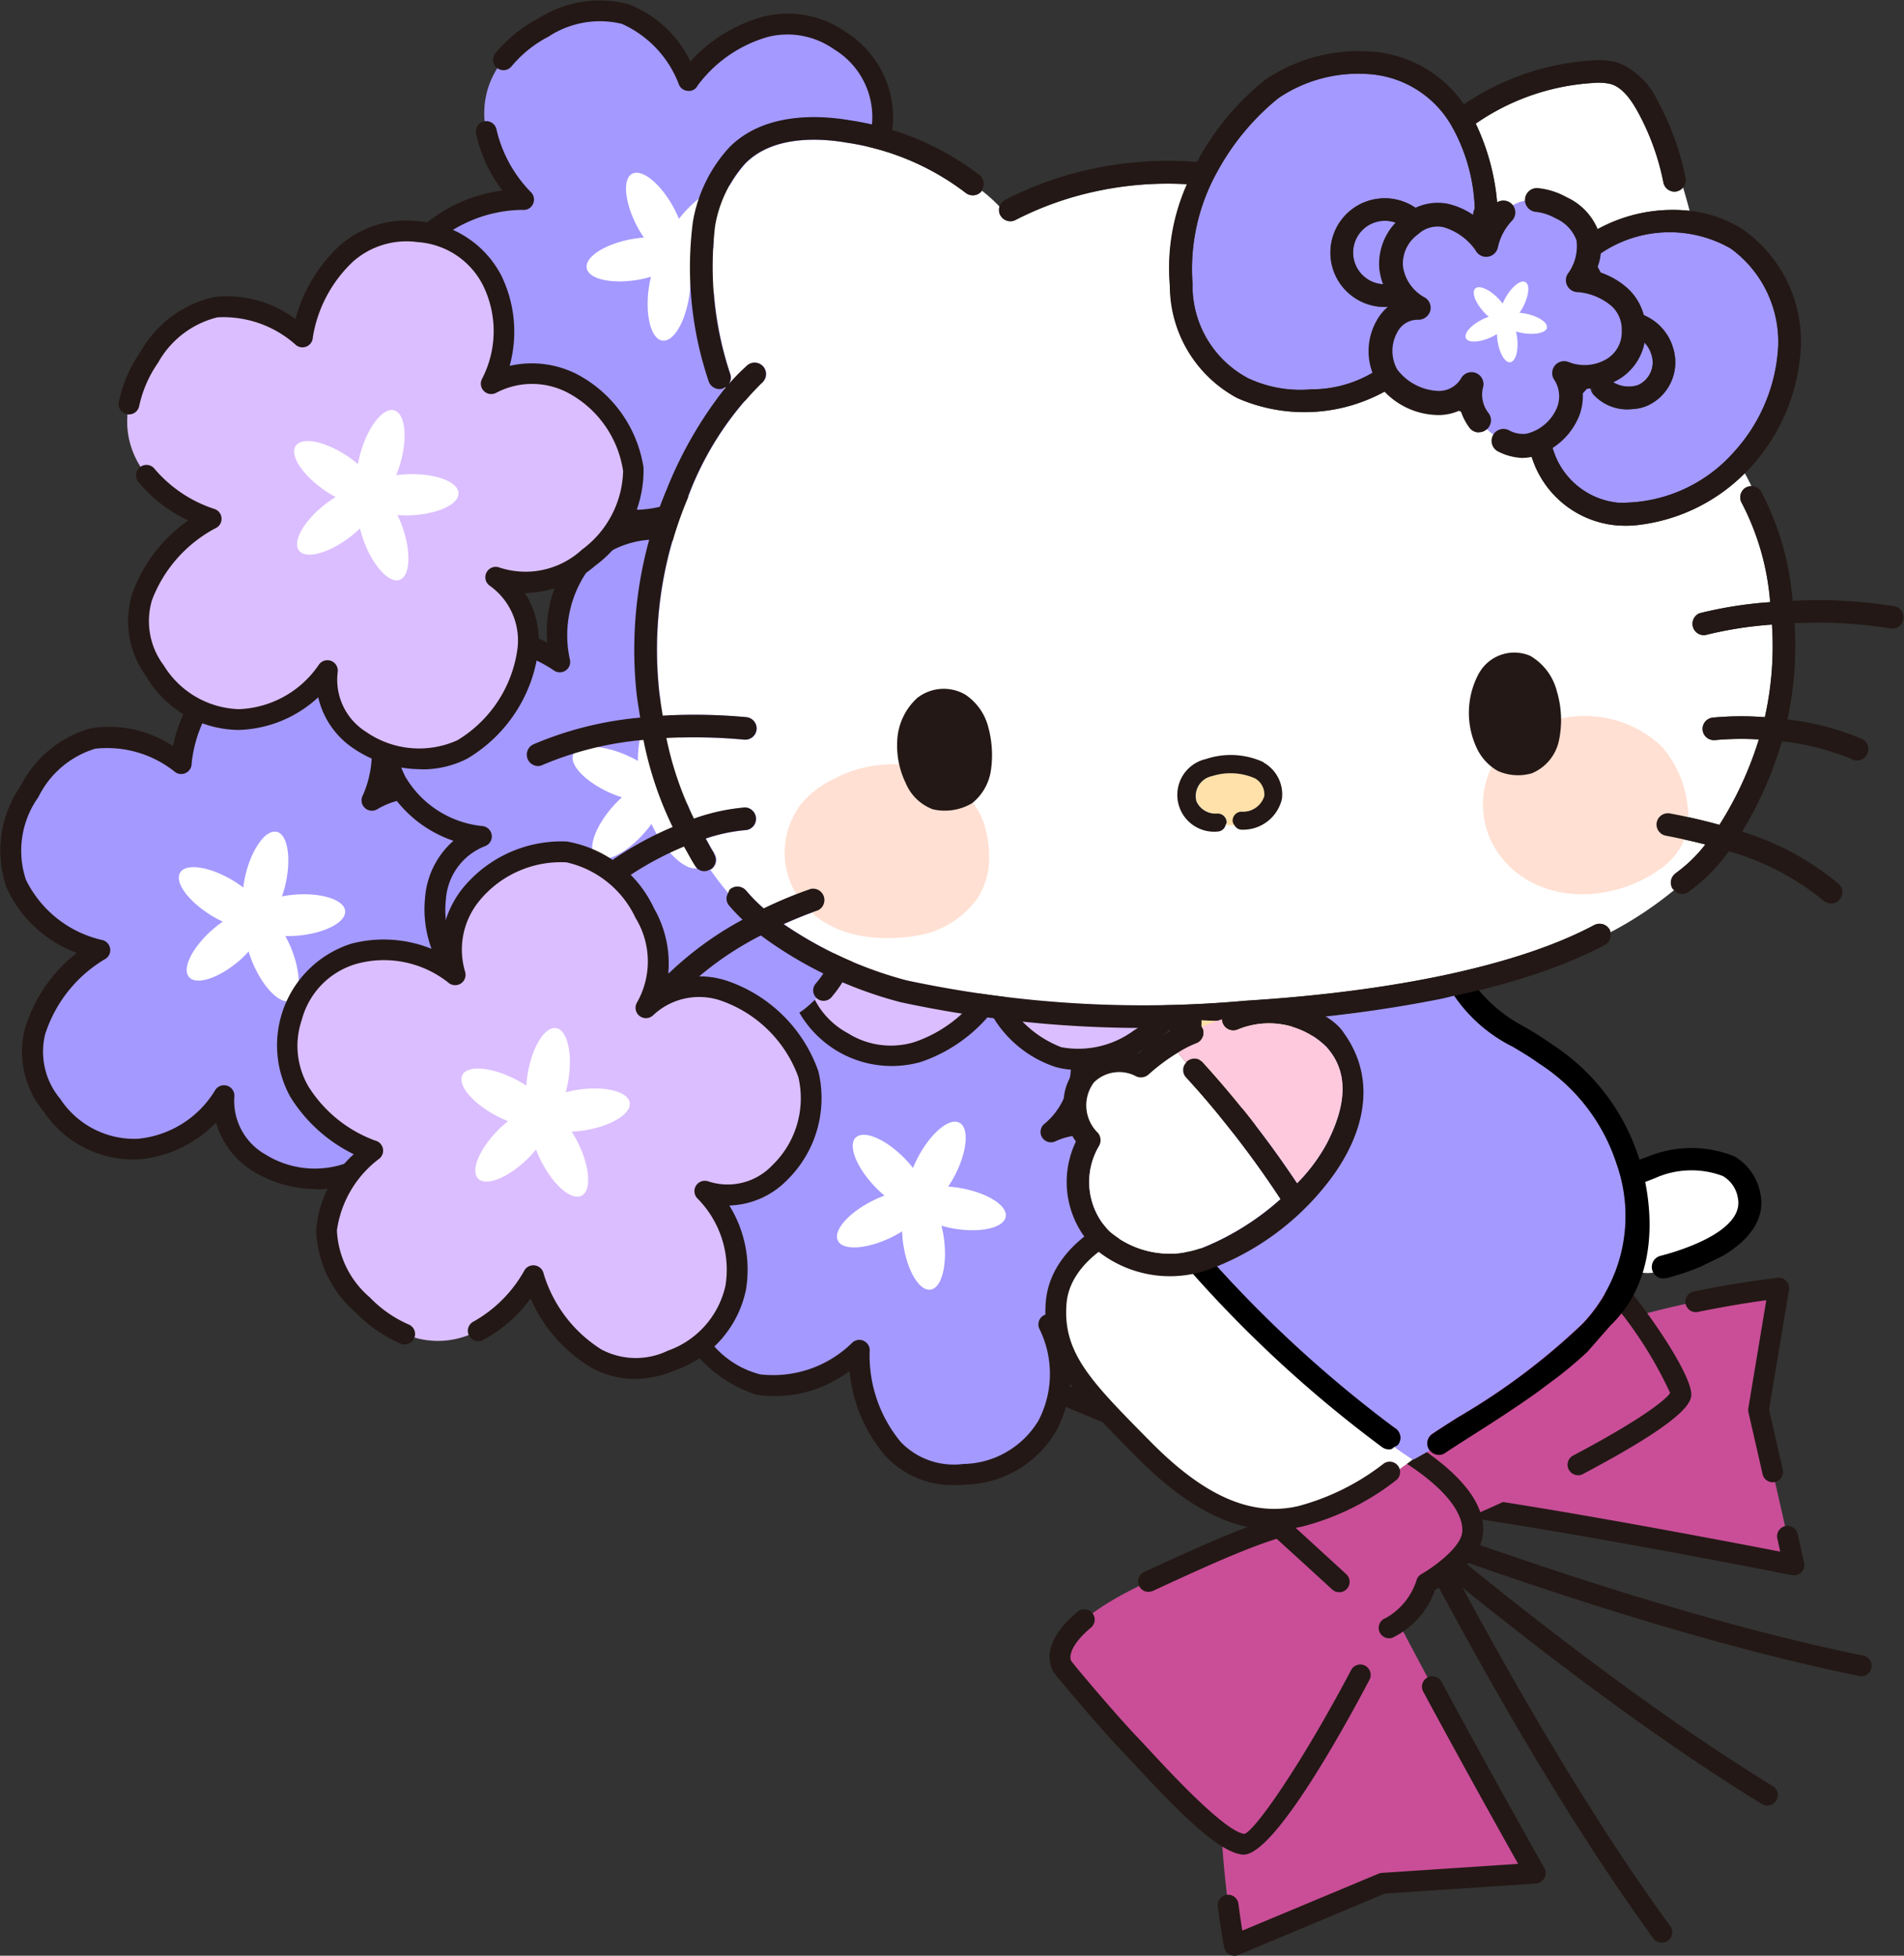
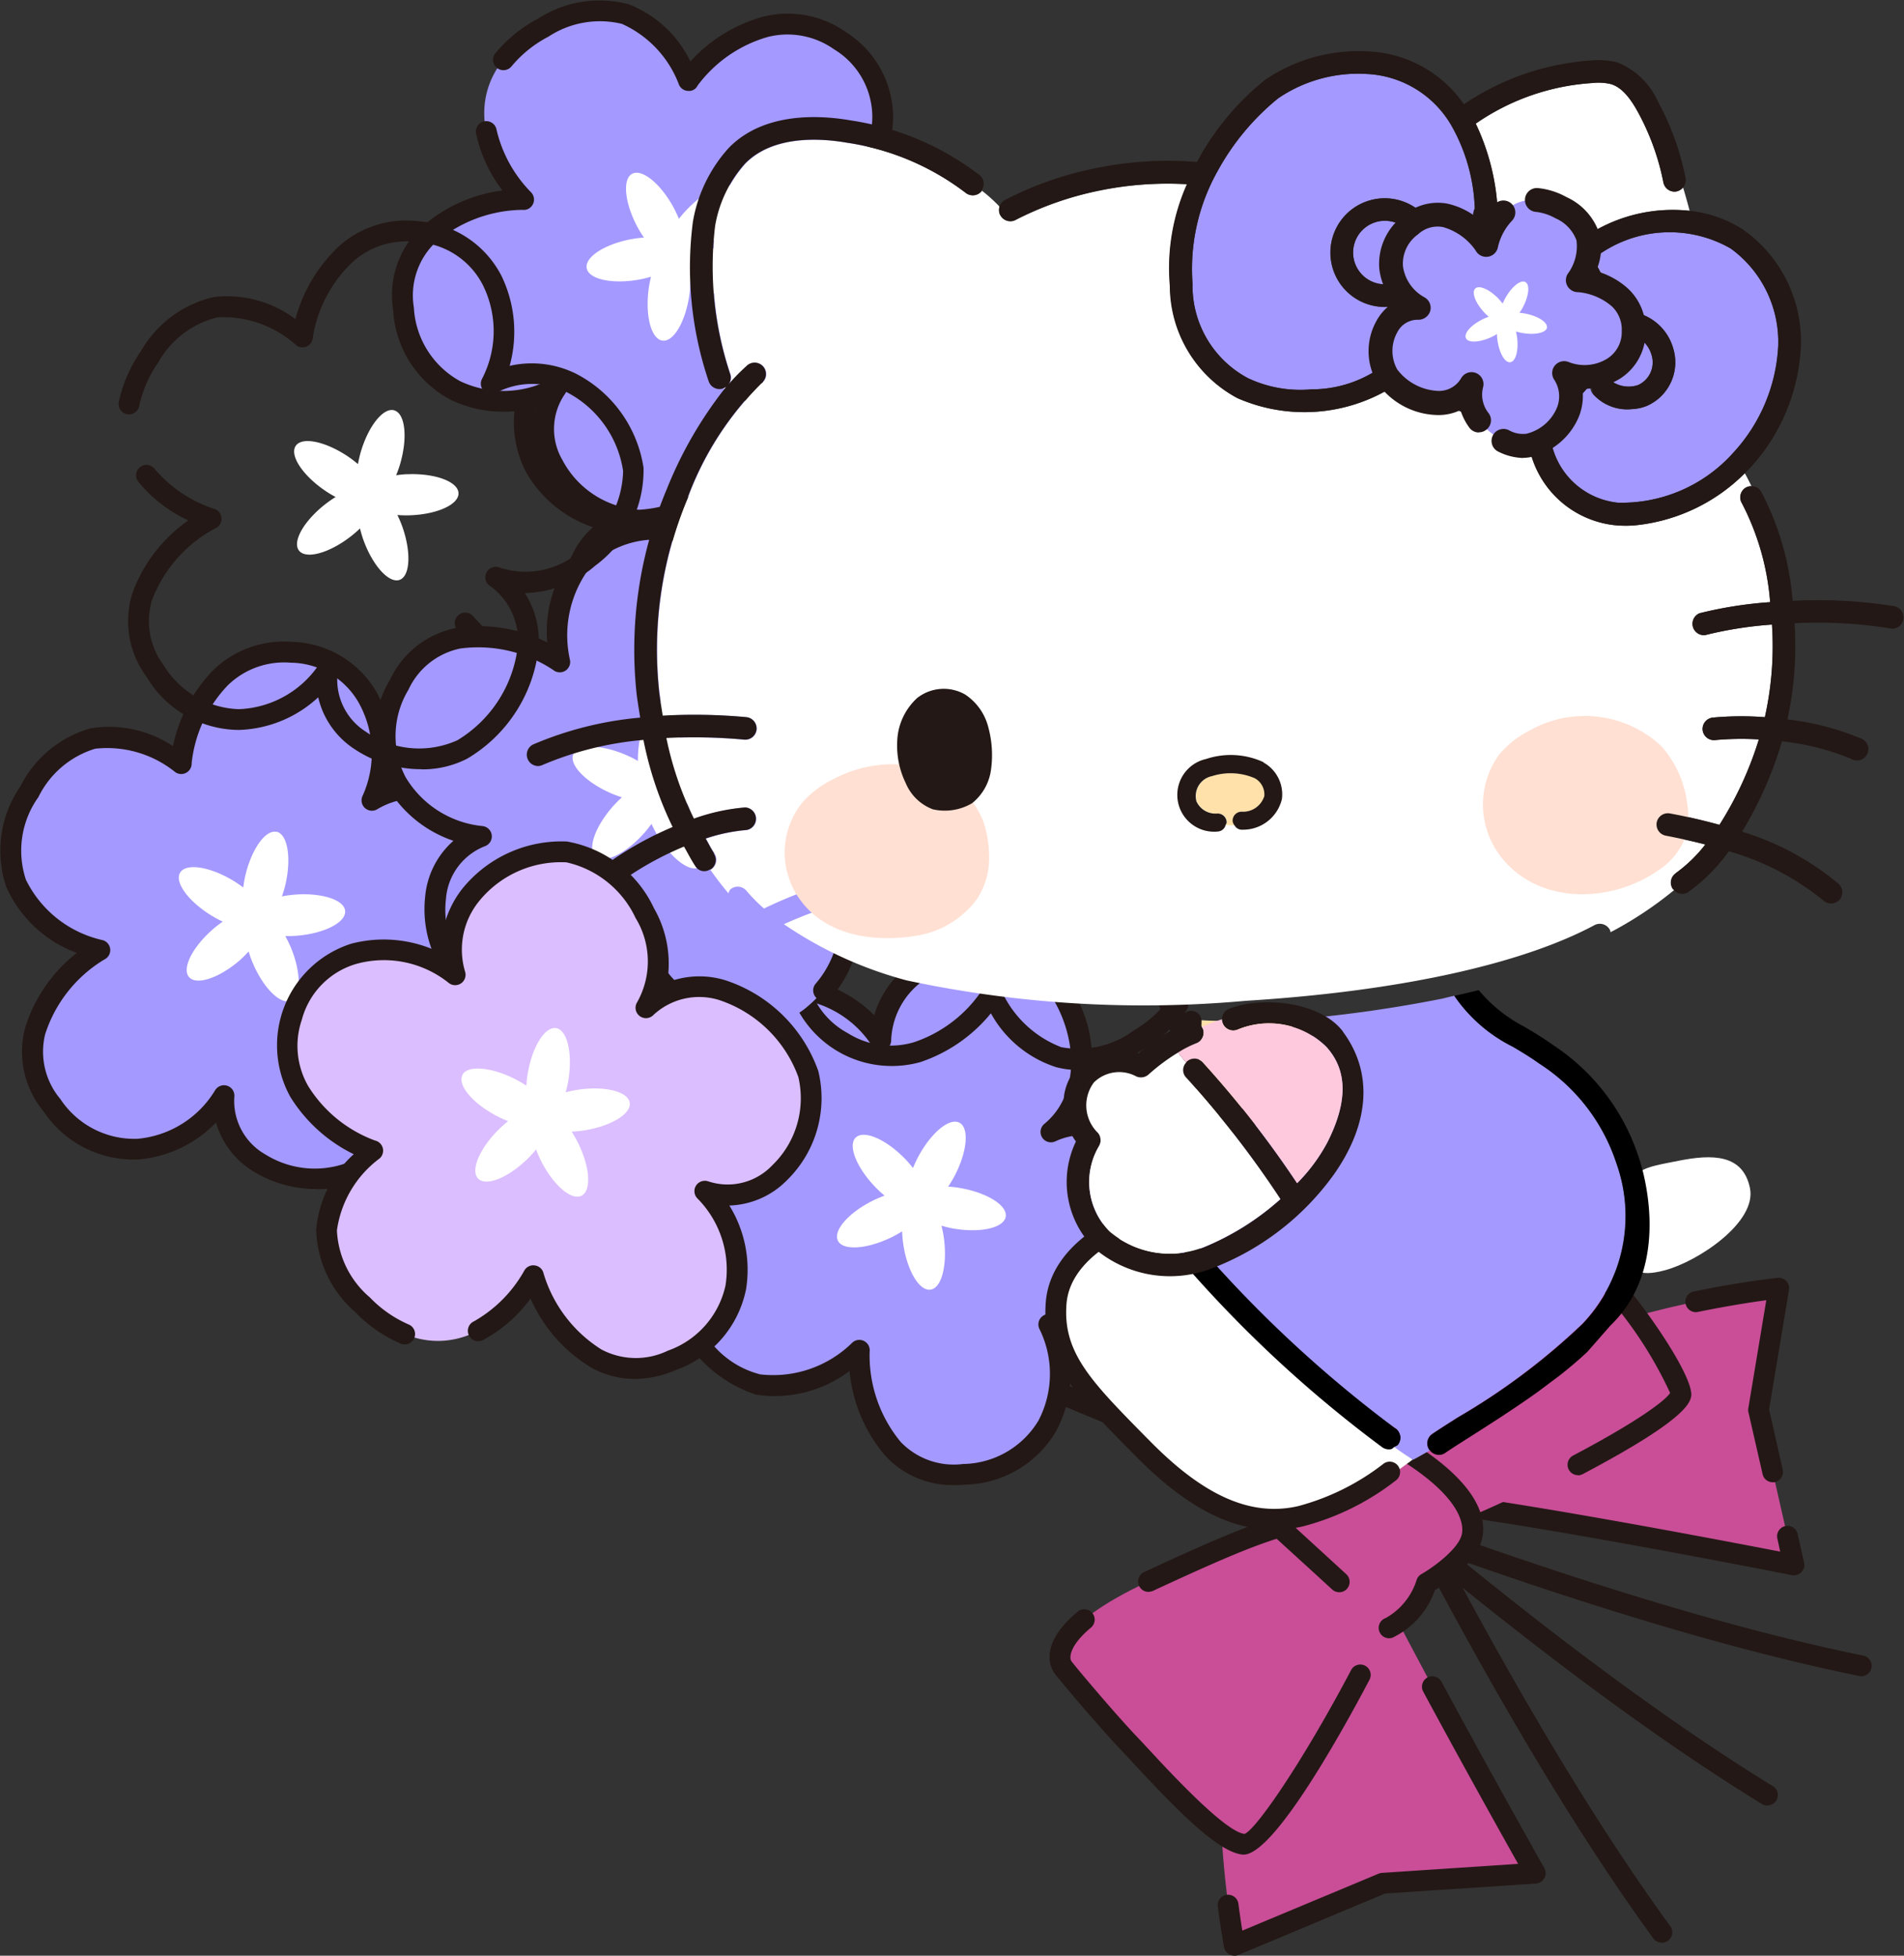
<svg xmlns="http://www.w3.org/2000/svg" width="66.887" height="68.695" viewBox="0 0 66.887 68.695">
  <rect x="0" y="0" width="66.887" height="68.695" fill="#333333" stroke="none" />
  <defs>
    <clipPath id="clip-path">
      <rect id="長方形_3759" data-name="長方形 3759" width="66.887" height="68.695" fill="none" />
    </clipPath>
  </defs>
  <g id="グループ_7143" data-name="グループ 7143" transform="translate(0 -3)">
    <g id="グループ_7142" data-name="グループ 7142" transform="translate(0 3)" clip-path="url(#clip-path)">
      <path id="パス_56556" data-name="パス 56556" d="M67.7,69.094a.345.345,0,0,1-.074-.008C47.234,64.935,10.818,46.223,10.452,46.035a.365.365,0,0,1,.335-.649c.364.189,36.691,18.854,56.984,22.985a.366.366,0,0,1-.073.724" transform="translate(-2.31 -10.215)" fill="#231815" />
      <path id="パス_56557" data-name="パス 56557" d="M66.735,69.681a.358.358,0,0,1-.191-.054C48.808,58.745,21,28.7,20.719,28.393a.365.365,0,0,1,.538-.5c.278.3,28.019,30.276,45.67,41.106a.365.365,0,0,1-.191.676" transform="translate(-4.646 -6.258)" fill="#231815" />
      <path id="パス_56558" data-name="パス 56558" d="M67.506,71.736a.363.363,0,0,1-.3-.15C54.949,54.773,40.667,16.4,40.524,16.017a.365.365,0,0,1,.685-.254c.143.385,14.389,38.662,26.591,55.393a.364.364,0,0,1-.08.51.359.359,0,0,1-.215.071" transform="translate(-9.124 -3.498)" fill="#231815" />
      <path id="パス_56559" data-name="パス 56559" d="M33.107,51.2c-1.106.477-3.685,1.743-2.051,5.021,1.431,2.87,4.042,2.632,6.012.927-.1.76.379,4.632,3.676,4.359a3.544,3.544,0,0,0,2.98-5.266c2.027,1.533,4.7-.682,4.749-2.748s-1.982-5.171-4.672-4.013c2.155-1.776.672-5.5-.9-6.072-2.48-.9-5.009.534-5.085,2.851-1-1.685-4.108-2.9-5.9-.43-1.812,2.492.64,5.033,1.2,5.371" transform="translate(-6.877 -9.717)" fill="#a499ff" />
      <path id="パス_56560" data-name="パス 56560" d="M40.306,61.776a3.211,3.211,0,0,1-2.423-1.016,5.329,5.329,0,0,1-1.267-2.993,4.363,4.363,0,0,1-3.282.833,4.673,4.673,0,0,1-3.094-5.5A4.019,4.019,0,0,1,32.332,51a5.42,5.42,0,0,1-1.475-2.621,3.748,3.748,0,0,1,3.736-4.421,4.506,4.506,0,0,1,2.888,1.313,3.438,3.438,0,0,1,1.1-1.66,4.254,4.254,0,0,1,3.338-.9.365.365,0,1,1-.1.723,3.543,3.543,0,0,0-2.767.738,2.7,2.7,0,0,0-.975,1.993.365.365,0,0,1-.273.341.36.36,0,0,1-.405-.167,3.645,3.645,0,0,0-2.834-1.649A2.78,2.78,0,0,0,32.1,45.935a2.834,2.834,0,0,0-.528,2.3,4.669,4.669,0,0,0,1.617,2.543.364.364,0,0,1-.045.647,3.807,3.807,0,0,0-2.22,1.926,3.284,3.284,0,0,0,.352,2.6,3.236,3.236,0,0,0,2.2,1.936,3.961,3.961,0,0,0,3.245-1.123.365.365,0,0,1,.6.325,4.772,4.772,0,0,0,1.089,3.169,2.581,2.581,0,0,0,2.195.777,3.14,3.14,0,0,0,2.648-1.527,3.551,3.551,0,0,0,.037-3.208.365.365,0,0,1,.545-.458,2.162,2.162,0,0,0,2.313.181A3.269,3.269,0,0,0,48,53.375a4.447,4.447,0,0,0-1.782-3.449,2.359,2.359,0,0,0-2.382-.22.365.365,0,0,1-.377-.617c1.3-1.075,1.116-3.087.277-4.435a.365.365,0,0,1,.62-.386,4.506,4.506,0,0,1,.326,4.489,3.065,3.065,0,0,1,1.945.564,5.166,5.166,0,0,1,2.1,4.072,4.034,4.034,0,0,1-2.264,3.286,2.958,2.958,0,0,1-2.2.2,4.283,4.283,0,0,1-.38,2.983,3.8,3.8,0,0,1-3.225,1.9c-.122.011-.243.015-.362.015" transform="translate(-6.771 -9.611)" fill="#231815" />
      <path id="パス_56561" data-name="パス 56561" d="M38.612,51.411c-.286.278.026,1.064.7,1.756a4.067,4.067,0,0,0,.311.287,4.133,4.133,0,0,0-.39.165c-.865.425-1.425,1.06-1.249,1.418s1.02.3,1.886-.121a3.988,3.988,0,0,0,.37-.208,4.091,4.091,0,0,0,.036.422c.136.954.567,1.683.962,1.626s.6-.876.467-1.831a3.913,3.913,0,0,0-.083-.416,4.013,4.013,0,0,0,.412.1c.951.165,1.776-.019,1.845-.413s-.647-.844-1.6-1.01a3.93,3.93,0,0,0-.421-.049,3.993,3.993,0,0,0,.219-.363c.45-.852.53-1.694.177-1.881s-1,.354-1.454,1.206a4.121,4.121,0,0,0-.177.385,4.129,4.129,0,0,0-.277-.32c-.672-.692-1.448-1.028-1.735-.75" transform="translate(-8.549 -11.456)" fill="#fff" />
-       <path id="パス_56562" data-name="パス 56562" d="M42.408,40.563c.577,1.057,2.075,3.508,5.188,1.579,2.726-1.69,2.248-4.266.37-6.072.766.033,4.577-.8,4-4.063a3.543,3.543,0,0,0-5.518-2.481c1.339-2.161-1.112-4.614-3.174-4.476s-4.968,2.45-3.565,5.023c-1.969-1.983-5.541-.161-5.964,1.46-.665,2.552.994,4.939,3.308,4.8-1.586,1.154-2.506,4.357.116,5.916,2.649,1.574,4.953-1.1,5.238-1.686" transform="translate(-7.569 -5.642)" fill="#dbbeff" />
      <path id="パス_56563" data-name="パス 56563" d="M45.325,43.119a2.983,2.983,0,0,1-.767-.1,4.024,4.024,0,0,1-2.285-1.89A5.424,5.424,0,0,1,39.8,42.842a3.747,3.747,0,0,1-4.745-3.314,4.508,4.508,0,0,1,1.042-3A3.5,3.5,0,0,1,34.071,35.3a4.47,4.47,0,0,1-.784-3.967,4.167,4.167,0,0,1,2.97-2.437,3.914,3.914,0,0,1,2.645.145,3.1,3.1,0,0,1,.381-1.993,5.166,5.166,0,0,1,3.861-2.47,4.062,4.062,0,0,1,3.48,1.952,2.954,2.954,0,0,1,.4,2.168,4.287,4.287,0,0,1,3.006.1,3.8,3.8,0,0,1,2.189,3.036A3.282,3.282,0,0,1,51.48,34.7a5.327,5.327,0,0,1-2.863,1.537,5.008,5.008,0,0,1,1.036,1.946.365.365,0,1,1-.708.18,4.633,4.633,0,0,0-1.339-2.14.365.365,0,0,1-.082-.407.344.344,0,0,1,.352-.221,4.907,4.907,0,0,0,3.055-1.377,2.581,2.581,0,0,0,.57-2.257,3.139,3.139,0,0,0-1.765-2.5,3.547,3.547,0,0,0-3.2.258.365.365,0,0,1-.505-.5A2.16,2.16,0,0,0,46,26.907a3.266,3.266,0,0,0-2.806-1.6,4.444,4.444,0,0,0-3.27,2.091,2.36,2.36,0,0,0,0,2.392.365.365,0,0,1-.579.432,2.925,2.925,0,0,0-2.9-.621,3.534,3.534,0,0,0-2.454,1.916,3.741,3.741,0,0,0,.642,3.32,2.679,2.679,0,0,0,2.291,1.024.375.375,0,0,1,.365.241.364.364,0,0,1-.129.418,3.647,3.647,0,0,0-1.381,2.973,2.782,2.782,0,0,0,1.468,2.334,2.831,2.831,0,0,0,2.339.313A4.667,4.667,0,0,0,41.974,40.3a.365.365,0,0,1,.648-.014,3.811,3.811,0,0,0,2.122,2.033,3.281,3.281,0,0,0,2.554-.59,4.208,4.208,0,0,0,1.236-1.109.365.365,0,0,1,.6.423,4.917,4.917,0,0,1-1.447,1.307,4.52,4.52,0,0,1-2.357.773" transform="translate(-7.463 -5.536)" fill="#231815" />
      <path id="パス_56564" data-name="パス 56564" d="M42.3,38.73c.3.259,1.057-.125,1.684-.857a4.137,4.137,0,0,0,.257-.337,4.08,4.08,0,0,0,.2.373c.5.823,1.187,1.321,1.527,1.113s.208-1.044-.294-1.866a3.884,3.884,0,0,0-.241-.349c.136-.019.274-.041.418-.075.937-.224,1.623-.721,1.53-1.109s-.928-.521-1.866-.3a3.973,3.973,0,0,0-.407.122,4.1,4.1,0,0,0,.057-.42c.077-.961-.183-1.766-.581-1.8s-.782.722-.859,1.683a4.114,4.114,0,0,0-.009.423,4.16,4.16,0,0,0-.382-.184c-.89-.37-1.736-.371-1.89,0s.445.966,1.336,1.336a4.126,4.126,0,0,0,.4.141c-.1.094-.2.194-.294.305-.627.733-.889,1.537-.586,1.8" transform="translate(-9.33 -7.486)" fill="#fff" />
      <path id="パス_56565" data-name="パス 56565" d="M6.468,33.48c-1-.672-3.458-2.157-5.332.99-1.641,2.756-.028,4.823,2.471,5.559-.7.324-3.692,2.823-1.679,5.449a3.543,3.543,0,0,0,6.041-.34c-.193,2.534,3.113,3.582,4.879,2.509s3.279-4.464.849-6.1c2.66.852,4.992-2.41,4.62-4.043-.586-2.571-3.158-3.925-5.148-2.736.875-1.756.216-5.023-2.83-5.2-3.076-.177-3.888,3.26-3.871,3.91" transform="translate(-0.106 -6.66)" fill="#a499ff" />
      <path id="パス_56566" data-name="パス 56566" d="M11.115,48.32a4.2,4.2,0,0,1-2.171-.595,2.962,2.962,0,0,1-1.356-1.74A4.282,4.282,0,0,1,4.875,47.28a3.8,3.8,0,0,1-3.344-1.686,3.283,3.283,0,0,1-.662-2.886A5.322,5.322,0,0,1,2.7,40.026a4.363,4.363,0,0,1-2.476-2.31,3.971,3.971,0,0,1,.491-3.538,3.972,3.972,0,0,1,2.461-2.039,4.041,4.041,0,0,1,2.9.624A5.418,5.418,0,0,1,7.485,30.1a3.557,3.557,0,0,1,2.77-1,3.541,3.541,0,0,1,2.969,1.758A4.5,4.5,0,0,1,13.68,34a3.449,3.449,0,0,1,1.99.023,4.261,4.261,0,0,1,2.564,2.319.365.365,0,1,1-.662.308,3.533,3.533,0,0,0-2.117-1.928,2.706,2.706,0,0,0-2.2.256.364.364,0,0,1-.514-.476,3.644,3.644,0,0,0-.145-3.275,2.782,2.782,0,0,0-2.379-1.395,2.835,2.835,0,0,0-2.22.8,4.677,4.677,0,0,0-1.265,2.736.363.363,0,0,1-.189.329.368.368,0,0,1-.38-.016,3.81,3.81,0,0,0-2.821-.827,3.287,3.287,0,0,0-1.994,1.7,3.236,3.236,0,0,0-.438,2.9,3.958,3.958,0,0,0,2.7,2.124.365.365,0,0,1,.051.682,4.764,4.764,0,0,0-2.076,2.627,2.579,2.579,0,0,0,.533,2.268,3.113,3.113,0,0,0,2.717,1.4,3.554,3.554,0,0,0,2.719-1.7.365.365,0,0,1,.679.212,2.159,2.159,0,0,0,1.1,2.044,3.276,3.276,0,0,0,3.228.126,4.449,4.449,0,0,0,1.938-3.364,2.359,2.359,0,0,0-1.1-2.122.365.365,0,0,1,.315-.651c1.608.515,3.2-.731,3.879-2.165a.366.366,0,0,1,.661.313,4.514,4.514,0,0,1-3.6,2.7,3.094,3.094,0,0,1,.576,1.939,5.16,5.16,0,0,1-2.288,3.97,3.521,3.521,0,0,1-1.818.468" transform="translate(0 -6.554)" fill="#231815" />
      <path id="パス_56567" data-name="パス 56567" d="M11.544,37.715c-.388-.09-.879.6-1.1,1.536a4.069,4.069,0,0,0-.072.418,4.192,4.192,0,0,0-.35-.239c-.826-.5-1.661-.626-1.868-.284s.3,1.023,1.122,1.521a3.811,3.811,0,0,0,.375.2,3.985,3.985,0,0,0-.336.259c-.729.631-1.109,1.388-.848,1.689s1.064.035,1.793-.6a3.95,3.95,0,0,0,.3-.3c.04.131.086.264.143.4.375.889.978,1.484,1.345,1.328s.36-1-.013-1.89c-.058-.135-.122-.26-.187-.38a3.932,3.932,0,0,0,.424-.012c.961-.082,1.712-.471,1.679-.868s-.841-.653-1.8-.572a4.132,4.132,0,0,0-.421.06c.046-.129.086-.264.121-.407.218-.939.081-1.774-.308-1.865" transform="translate(-1.826 -8.494)" fill="#fff" />
      <path id="パス_56568" data-name="パス 56568" d="M37.063,14.228c.181-1.191.471-4.049-3.175-4.4-3.193-.305-4.372,2.037-3.968,4.61-.59-.49-4.132-2.131-5.644.813a3.543,3.543,0,0,0,2.891,5.315c-2.374.909-1.907,4.346-.182,5.484s5.437,1.055,5.878-1.841c.367,2.769,4.314,3.482,5.631,2.447,2.074-1.629,2.2-4.533.272-5.824,1.961.04,4.632-1.952,3.488-4.78-1.157-2.856-4.61-2.12-5.191-1.828" transform="translate(-5.357 -2.209)" fill="#dbbeff" />
      <path id="パス_56569" data-name="パス 56569" d="M36.734,27.37h0a4.509,4.509,0,0,1-3.981-2.1,3.105,3.105,0,0,1-1.507,1.351,5.168,5.168,0,0,1-4.568-.37,4.033,4.033,0,0,1-1.591-3.66,2.961,2.961,0,0,1,.994-1.969,4.279,4.279,0,0,1-2.331-1.9,3.8,3.8,0,0,1,.095-3.742,3.281,3.281,0,0,1,2.324-1.833,5.328,5.328,0,0,1,3.209.508,4.368,4.368,0,0,1,1.03-3.226,3.98,3.98,0,0,1,3.408-1.068,3.969,3.969,0,0,1,2.9,1.354,4.016,4.016,0,0,1,.676,2.886,5.422,5.422,0,0,1,3.006.136,3.539,3.539,0,0,1,2.092,2.075,3.539,3.539,0,0,1-.318,3.435A4.511,4.511,0,0,1,39.524,21a3.443,3.443,0,0,1,.83,1.809,4.265,4.265,0,0,1-1,3.31.366.366,0,0,1-.562-.468,3.532,3.532,0,0,0,.838-2.738,2.7,2.7,0,0,0-1.175-1.883.365.365,0,0,1-.145-.413.326.326,0,0,1,.356-.256,3.609,3.609,0,0,0,2.9-1.532,2.78,2.78,0,0,0,.242-2.745,2.839,2.839,0,0,0-1.672-1.666,4.7,4.7,0,0,0-3.015.026.363.363,0,0,1-.379-.029.368.368,0,0,1-.146-.351,3.806,3.806,0,0,0-.459-2.9,3.288,3.288,0,0,0-2.389-1.077,3.25,3.25,0,0,0-2.807.844,3.952,3.952,0,0,0-.766,3.347.365.365,0,0,1-.594.337,4.759,4.759,0,0,0-3.265-.752,2.581,2.581,0,0,0-1.82,1.452,3.138,3.138,0,0,0-.105,3.055,3.549,3.549,0,0,0,2.7,1.729.365.365,0,0,1,.1.705,2.161,2.161,0,0,0-1.377,1.868,3.268,3.268,0,0,0,1.267,2.971,4.448,4.448,0,0,0,3.868.313A2.358,2.358,0,0,0,32.4,24.051a.414.414,0,0,1,.365-.311.365.365,0,0,1,.358.318c.222,1.674,2.029,2.579,3.616,2.581a.365.365,0,0,1,0,.731" transform="translate(-5.251 -2.103)" fill="#231815" />
      <path id="パス_56570" data-name="パス 56570" d="M38.247,20.04c-.084-.39-.917-.541-1.859-.337a4.068,4.068,0,0,0-.408.112,4,4,0,0,0,.066-.418c.1-.959-.145-1.769-.542-1.81s-.8.7-.9,1.663a3.991,3.991,0,0,0-.019.424,4.1,4.1,0,0,0-.378-.192c-.882-.39-1.728-.409-1.889-.044s.424.976,1.306,1.365a3.915,3.915,0,0,0,.4.15,4.039,4.039,0,0,0-.3.3c-.643.719-.923,1.518-.625,1.783s1.059-.1,1.7-.82a4.013,4.013,0,0,0,.264-.331,4.129,4.129,0,0,0,.192.377c.485.834,1.158,1.346,1.5,1.146s.23-1.038-.254-1.873a4.041,4.041,0,0,0-.233-.353c.136-.015.275-.036.418-.066.942-.2,1.639-.685,1.554-1.075" transform="translate(-7.275 -3.962)" fill="#fff" />
      <path id="パス_56571" data-name="パス 56571" d="M30.737,28.446c.181-1.191.472-4.048-3.175-4.4-3.193-.305-4.372,2.037-3.968,4.61-.59-.49-4.132-2.131-5.643.813a3.543,3.543,0,0,0,2.891,5.315c-2.375.909-1.908,4.346-.183,5.484s5.437,1.055,5.878-1.841c.367,2.769,4.314,3.482,5.631,2.447,2.074-1.629,2.2-4.533.271-5.824,1.962.04,4.633-1.952,3.489-4.78-1.157-2.856-4.611-2.12-5.191-1.828" transform="translate(-3.932 -5.412)" fill="#a499ff" />
      <path id="パス_56572" data-name="パス 56572" d="M30.407,41.588h0a4.507,4.507,0,0,1-3.981-2.1,3.105,3.105,0,0,1-1.507,1.351,5.168,5.168,0,0,1-4.568-.37,4.035,4.035,0,0,1-1.591-3.661,2.96,2.96,0,0,1,.994-1.969,4.286,4.286,0,0,1-2.33-1.9,3.8,3.8,0,0,1,.094-3.743,3.278,3.278,0,0,1,2.323-1.832,5.312,5.312,0,0,1,3.21.508,4.368,4.368,0,0,1,1.03-3.226,3.966,3.966,0,0,1,3.409-1.069,3.969,3.969,0,0,1,2.9,1.353,4.021,4.021,0,0,1,.676,2.887,5.437,5.437,0,0,1,3.006.136,3.747,3.747,0,0,1,1.773,5.509A4.5,4.5,0,0,1,33.2,35.22a3.451,3.451,0,0,1,.829,1.808,4.265,4.265,0,0,1-1,3.312.366.366,0,0,1-.562-.468,3.531,3.531,0,0,0,.838-2.739,2.7,2.7,0,0,0-1.174-1.882.365.365,0,0,1-.146-.413.347.347,0,0,1,.356-.256,3.646,3.646,0,0,0,2.9-1.532,2.781,2.781,0,0,0,.243-2.745,2.84,2.84,0,0,0-1.673-1.666,4.682,4.682,0,0,0-3.015.026.365.365,0,0,1-.525-.38,3.808,3.808,0,0,0-.459-2.9,3.29,3.29,0,0,0-2.389-1.077,3.25,3.25,0,0,0-2.807.844,3.951,3.951,0,0,0-.765,3.348.365.365,0,0,1-.594.337,4.764,4.764,0,0,0-3.265-.752,2.58,2.58,0,0,0-1.82,1.451,3.141,3.141,0,0,0-.105,3.056,3.549,3.549,0,0,0,2.7,1.729.365.365,0,0,1,.1.705,2.16,2.16,0,0,0-1.377,1.868,3.266,3.266,0,0,0,1.266,2.971,4.45,4.45,0,0,0,3.868.313,2.36,2.36,0,0,0,1.448-1.905.412.412,0,0,1,.364-.311.366.366,0,0,1,.359.318c.222,1.674,2.028,2.579,3.615,2.581a.365.365,0,0,1,0,.731" transform="translate(-3.825 -5.305)" fill="#231815" />
      <path id="パス_56573" data-name="パス 56573" d="M31.92,34.259c-.084-.39-.917-.541-1.859-.337a4.068,4.068,0,0,0-.408.112,4.216,4.216,0,0,0,.067-.418c.1-.959-.146-1.769-.542-1.81s-.8.7-.9,1.663a3.989,3.989,0,0,0-.019.424,4.1,4.1,0,0,0-.378-.192c-.882-.39-1.728-.409-1.889-.044s.424.976,1.306,1.365a3.915,3.915,0,0,0,.4.15,4.2,4.2,0,0,0-.3.3c-.643.719-.923,1.518-.625,1.783s1.059-.1,1.7-.82a4.015,4.015,0,0,0,.264-.331,4.127,4.127,0,0,0,.192.377c.485.834,1.158,1.346,1.5,1.146s.23-1.038-.254-1.873a4.042,4.042,0,0,0-.233-.353c.136-.015.275-.036.418-.066.942-.2,1.639-.685,1.554-1.075" transform="translate(-5.85 -7.165)" fill="#fff" />
      <path id="パス_56574" data-name="パス 56574" d="M16.026,49.127c-.9.8-2.942,2.82-.354,5.411,2.266,2.27,4.667,1.216,6-1.025.143.755,1.828,4.274,4.868,2.97a3.543,3.543,0,0,0,1.158-5.938c2.409.811,4.239-2.134,3.636-4.111s-3.519-4.277-5.7-2.326c1.481-2.368-1.107-5.432-2.781-5.473-2.637-.066-4.583,2.093-3.92,4.315-1.486-1.281-4.814-1.447-5.734,1.462-.93,2.939,2.2,4.571,2.836,4.716" transform="translate(-2.933 -8.703)" fill="#dbbeff" />
      <path id="パス_56575" data-name="パス 56575" d="M25.121,57.032a3.167,3.167,0,0,1-1.508-.387,5.323,5.323,0,0,1-2.148-2.436,4.993,4.993,0,0,1-1.658,1.451.365.365,0,1,1-.337-.647,4.644,4.644,0,0,0,1.778-1.791.361.361,0,0,1,.377-.174.366.366,0,0,1,.3.292A4.767,4.767,0,0,0,23.956,56a2.582,2.582,0,0,0,2.329.042,3.142,3.142,0,0,0,2.027-2.288,3.552,3.552,0,0,0-.981-3.056.365.365,0,0,1-.056-.452.368.368,0,0,1,.428-.154,2.16,2.16,0,0,0,2.252-.562,3.269,3.269,0,0,0,.917-3.1,4.446,4.446,0,0,0-2.783-2.706,2.357,2.357,0,0,0-2.329.545.365.365,0,0,1-.552-.466,2.922,2.922,0,0,0-.055-2.962,3.537,3.537,0,0,0-2.425-1.953,3.7,3.7,0,0,0-3.086,1.381,2.7,2.7,0,0,0-.476,2.464.365.365,0,0,1-.588.381,3.641,3.641,0,0,0-3.21-.666,2.784,2.784,0,0,0-1.937,1.962,2.832,2.832,0,0,0,.229,2.349,4.665,4.665,0,0,0,2.34,1.9.365.365,0,0,1,.162.629,3.8,3.8,0,0,0-1.5,2.529,3.286,3.286,0,0,0,1.156,2.352,4.221,4.221,0,0,0,1.362.95.365.365,0,1,1-.276.676,4.94,4.94,0,0,1-1.6-1.11,3.973,3.973,0,0,1-1.37-2.888,4.027,4.027,0,0,1,1.319-2.657,5.416,5.416,0,0,1-2.23-2.018,3.747,3.747,0,0,1,2.143-5.377,4.5,4.5,0,0,1,3.156.331,3.494,3.494,0,0,1,.737-2.251,4.476,4.476,0,0,1,3.684-1.669A4.167,4.167,0,0,1,25.8,40.5a3.9,3.9,0,0,1,.461,2.607,3.107,3.107,0,0,1,2.029-.083,5.163,5.163,0,0,1,3.284,3.2,4.031,4.031,0,0,1-1.106,3.833,2.959,2.959,0,0,1-2.02.885,4.284,4.284,0,0,1,.585,2.949,3.8,3.8,0,0,1-2.457,2.825,3.693,3.693,0,0,1-1.453.318" transform="translate(-2.826 -8.597)" fill="#231815" />
      <path id="パス_56576" data-name="パス 56576" d="M20.96,48.262c-.183.354.362,1,1.218,1.445a4.207,4.207,0,0,0,.387.174,4.014,4.014,0,0,0-.318.28c-.686.677-1.016,1.456-.735,1.74s1.064-.034,1.75-.711a4.2,4.2,0,0,0,.284-.315,4.153,4.153,0,0,0,.168.389c.432.862,1.071,1.416,1.428,1.237s.3-1.023-.136-1.884a3.875,3.875,0,0,0-.211-.368,4.118,4.118,0,0,0,.422-.04c.953-.145,1.677-.582,1.618-.976s-.881-.6-1.835-.452a4.077,4.077,0,0,0-.414.087,4,4,0,0,0,.093-.414c.156-.951-.035-1.775-.428-1.84s-.84.654-1,1.6a4.137,4.137,0,0,0-.046.421,4.115,4.115,0,0,0-.365-.215c-.856-.444-1.7-.516-1.883-.162" transform="translate(-4.714 -10.5)" fill="#fff" />
      <path id="パス_56577" data-name="パス 56577" d="M28.3,2.934C27.78,1.847,26.419-.683,23.2,1.073c-2.815,1.537-2.479,4.137-.7,6.042-.764-.076-4.615.552-4.218,3.836a3.543,3.543,0,0,0,5.374,2.781c-1.456,2.083.857,4.668,2.923,4.643s5.095-2.174,3.836-4.82c1.856,2.088,5.524.466,6.034-1.13.8-2.512-.721-4.985-3.039-4.975,1.646-1.065,2.742-4.213.208-5.914-2.558-1.718-5.006.829-5.322,1.4" transform="translate(-4.113 -0.106)" fill="#a499ff" />
      <path id="パス_56578" data-name="パス 56578" d="M26.447,18.635a4.04,4.04,0,0,1-3.335-2.14,2.956,2.956,0,0,1-.281-2.186,4.29,4.29,0,0,1-2.994-.267,3.8,3.8,0,0,1-2.02-3.152,3.28,3.28,0,0,1,.9-2.822,5.322,5.322,0,0,1,2.941-1.377,5.007,5.007,0,0,1-.927-2,.365.365,0,1,1,.717-.141,4.63,4.63,0,0,0,1.219,2.21.364.364,0,0,1,.06.411.353.353,0,0,1-.363.2,4.8,4.8,0,0,0-3.125,1.207,2.583,2.583,0,0,0-.694,2.223,3.139,3.139,0,0,0,1.626,2.588,3.545,3.545,0,0,0,3.207-.082.365.365,0,0,1,.477.528,2.161,2.161,0,0,0-.094,2.319,3.279,3.279,0,0,0,2.688,1.751h.026A4.443,4.443,0,0,0,29.85,16a2.358,2.358,0,0,0,.131-2.389.365.365,0,0,1,.6-.4,2.914,2.914,0,0,0,2.858.779A3.535,3.535,0,0,0,36,12.209a3.741,3.741,0,0,0-.459-3.349,2.7,2.7,0,0,0-2.218-1.149h-.015a.365.365,0,0,1-.2-.672,3.644,3.644,0,0,0,1.542-2.894,2.779,2.779,0,0,0-1.338-2.409,2.834,2.834,0,0,0-2.318-.442,4.671,4.671,0,0,0-2.482,1.712.33.33,0,0,1-.331.187.362.362,0,0,1-.318-.207A3.806,3.806,0,0,0,25.855.839a3.287,3.287,0,0,0-2.582.449,4.206,4.206,0,0,0-1.295,1.04.365.365,0,0,1-.571-.456A4.96,4.96,0,0,1,22.923.646a3.981,3.981,0,0,1,3.157-.5,4.028,4.028,0,0,1,2.179,2.011A5.412,5.412,0,0,1,30.823.584a3.534,3.534,0,0,1,2.9.545A3.539,3.539,0,0,1,35.38,4.152a4.5,4.5,0,0,1-1.2,2.936,3.5,3.5,0,0,1,1.953,1.34,4.474,4.474,0,0,1,.566,4,4.165,4.165,0,0,1-3.1,2.271,3.909,3.909,0,0,1-2.633-.29,3.106,3.106,0,0,1-.49,1.971,5.162,5.162,0,0,1-3.991,2.252Z" transform="translate(-4.006 0)" fill="#231815" />
      <path id="パス_56579" data-name="パス 56579" d="M31.845,8.367c-.288-.275-1.062.066-1.728.764a4.149,4.149,0,0,0-.276.322,4.051,4.051,0,0,0-.179-.384c-.457-.849-1.113-1.384-1.463-1.2s-.266,1.031.191,1.88a3.856,3.856,0,0,0,.222.361,4.152,4.152,0,0,0-.421.052c-.949.172-1.66.631-1.589,1.023s.9.571,1.847.4a3.816,3.816,0,0,0,.412-.1,4.1,4.1,0,0,0-.081.417c-.129.955.086,1.773.482,1.827s.82-.678.95-1.633c.019-.146.029-.287.033-.422.116.071.239.141.37.205.869.418,1.714.466,1.886.105s-.39-.989-1.26-1.408a4.1,4.1,0,0,0-.391-.162c.1-.089.208-.184.309-.289.667-.7.973-1.486.685-1.763" transform="translate(-5.991 -1.765)" fill="#fff" />
-       <path id="パス_56580" data-name="パス 56580" d="M11.928,14.193c-.962-.724-3.338-2.339-5.377.7-1.787,2.664-.287,4.814,2.169,5.683-.712.286-3.837,2.622-1.968,5.351a3.543,3.543,0,0,0,6.051-.016c-.328,2.52,2.917,3.744,4.738,2.767s3.513-4.282,1.174-6.047c2.611.993,5.114-2.14,4.83-3.791-.447-2.6-2.943-4.088-4.995-3.008.968-1.706.485-5-2.547-5.34-3.063-.342-4.056,3.047-4.075,3.7" transform="translate(-1.299 -2.359)" fill="#dbbeff" />
      <path id="パス_56581" data-name="パス 56581" d="M16.009,29.272a4.218,4.218,0,0,1-2.361-.717,2.956,2.956,0,0,1-1.259-1.809,4.289,4.289,0,0,1-2.781,1.147,3.8,3.8,0,0,1-3.247-1.862,3.281,3.281,0,0,1-.508-2.916,5.323,5.323,0,0,1,1.972-2.581A4.989,4.989,0,0,1,6.08,19.188a.365.365,0,1,1,.57-.455,4.63,4.63,0,0,0,2.1,1.4.365.365,0,0,1,.014.683,4.779,4.779,0,0,0-2.214,2.515,2.583,2.583,0,0,0,.411,2.292A3.215,3.215,0,0,0,9.6,27.163a3.553,3.553,0,0,0,2.807-1.555.365.365,0,0,1,.667.247,2.158,2.158,0,0,0,.988,2.1,3.271,3.271,0,0,0,3.216.3A4.447,4.447,0,0,0,19.394,25a2.359,2.359,0,0,0-.988-2.179.365.365,0,0,1,.349-.633,2.925,2.925,0,0,0,2.9-.629A3.535,3.535,0,0,0,23.1,18.8a3.739,3.739,0,0,0-1.955-2.758,2.7,2.7,0,0,0-2.51.012.365.365,0,0,1-.488-.5,3.64,3.64,0,0,0,.031-3.278,2.78,2.78,0,0,0-2.3-1.519,2.837,2.837,0,0,0-2.261.68A4.67,4.67,0,0,0,12.2,14.1a.365.365,0,0,1-.585.28A3.812,3.812,0,0,0,8.847,13.4a3.285,3.285,0,0,0-2.082,1.591A4.211,4.211,0,0,0,6.1,16.514a.365.365,0,1,1-.717-.139,4.932,4.932,0,0,1,.778-1.789,3.97,3.97,0,0,1,2.568-1.9,3.994,3.994,0,0,1,2.86.778,5.419,5.419,0,0,1,1.548-2.579,3.55,3.55,0,0,1,2.82-.855,3.542,3.542,0,0,1,2.87,1.914,4.506,4.506,0,0,1,.287,3.16,3.5,3.5,0,0,1,2.351.286,4.473,4.473,0,0,1,2.352,3.29,4.165,4.165,0,0,1-1.7,3.446,3.906,3.906,0,0,1-2.469.959,3.106,3.106,0,0,1,.476,1.975,5.164,5.164,0,0,1-2.5,3.841,3.431,3.431,0,0,1-1.615.376" transform="translate(-1.21 -2.253)" fill="#231815" />
      <path id="パス_56582" data-name="パス 56582" d="M16.855,18.6c-.382-.111-.911.549-1.181,1.475-.04.141-.07.279-.095.414a3.968,3.968,0,0,0-.337-.258c-.8-.542-1.626-.714-1.849-.383s.24,1.037,1.038,1.579a3.915,3.915,0,0,0,.363.218,4.142,4.142,0,0,0-.349.241c-.762.591-1.182,1.326-.937,1.641s1.061.091,1.822-.5a3.816,3.816,0,0,0,.32-.278c.033.132.072.268.121.406.328.907.9,1.533,1.272,1.4s.414-.98.088-1.887c-.05-.138-.107-.267-.166-.39a4.209,4.209,0,0,0,.423.01c.965-.03,1.735-.378,1.723-.777s-.8-.7-1.769-.667c-.146,0-.286.019-.422.037a3.827,3.827,0,0,0,.142-.4c.269-.926.177-1.767-.208-1.879" transform="translate(-3.004 -4.187)" fill="#fff" />
      <path id="パス_56583" data-name="パス 56583" d="M63.345,65.856c1.851-.108,13.943,2.271,13.943,2.271L76.05,62.673l.71-4.266s-6.957.688-11.079,3.669a36.735,36.735,0,0,0-2.336,3.78" transform="translate(-14.27 -13.157)" fill="#c94e97" />
      <path id="パス_56584" data-name="パス 56584" d="M79.489,65.117a.365.365,0,0,1-.356-.284l-.5-2.185a.342.342,0,0,1,0-.14l.629-3.786c-.5.067-1.367.2-2.413.414a.366.366,0,0,1-.15-.716c1.714-.356,2.918-.478,2.967-.483a.356.356,0,0,1,.3.114.366.366,0,0,1,.094.309l-.7,4.2.48,2.114a.366.366,0,0,1-.356.446" transform="translate(-17.213 -13.051)" fill="#231815" />
      <path id="パス_56585" data-name="パス 56585" d="M77.182,70.552a.363.363,0,0,1-.071-.007c-4.166-.819-12.41-2.352-13.851-2.265a.365.365,0,1,1-.042-.729c1.682-.086,11.067,1.7,13.483,2.169l-.1-.46a.365.365,0,1,1,.712-.162l.228,1.007a.366.366,0,0,1-.356.446" transform="translate(-14.163 -15.217)" fill="#231815" />
      <path id="パス_56586" data-name="パス 56586" d="M59.509,67.873c.591,2.072,6.893,13.21,6.893,13.21l-5.363.356-5.21,2.182s-1.309-6.8.318-10.834c.2-.5,3.363-4.913,3.363-4.913" transform="translate(-12.464 -15.29)" fill="#c94e97" />
      <path id="パス_56587" data-name="パス 56587" d="M55.8,85.815a.369.369,0,0,1-.173-.044.362.362,0,0,1-.186-.253s-.106-.549-.221-1.431a.365.365,0,1,1,.724-.095c.05.387.1.708.137.943l4.787-2a.385.385,0,0,1,.117-.028l4.785-.317c-.585-1.042-1.981-3.538-3.334-6.051a.365.365,0,0,1,.643-.346c1.759,3.269,3.593,6.512,3.611,6.543a.366.366,0,0,1-.294.545l-5.3.351-5.154,2.158a.37.37,0,0,1-.141.029" transform="translate(-12.439 -17.12)" fill="#231815" />
      <path id="パス_56588" data-name="パス 56588" d="M60.646,64.911c.172-1.585.836-3.584,2.467-6.8s2.337-3.781,2.65-3.595,2.769,1.4,3.716,2.085A13.975,13.975,0,0,1,72.705,61.2c.143.875-7.482,4.592-8.678,4.8s-3.459-.386-3.381-1.084" transform="translate(-13.661 -12.275)" fill="#c94e97" />
      <path id="パス_56589" data-name="パス 56589" d="M71.3,64.438a.366.366,0,0,1-.171-.689c2.419-1.278,3.268-1.969,3.409-2.2a14.271,14.271,0,0,0-3.069-4.3c-.216-.155-.518-.342-.855-.538a.366.366,0,0,1,.369-.631c.359.211.681.411.915.579.954.7,3.2,3.8,3.372,4.827.048.293.136.834-3.8,2.914a.354.354,0,0,1-.17.043M74.55,61.6h0Z" transform="translate(-15.867 -12.621)" fill="#231815" />
      <path id="パス_56590" data-name="パス 56590" d="M60.541,65.172l-.04,0a.366.366,0,0,1-.324-.4,21.21,21.21,0,0,1,2.5-6.921c1.6-3.146,2.271-3.683,2.674-3.8a.6.6,0,0,1,.489.056l.326.17.2.1a.365.365,0,1,1-.337.648l-.2-.1-.306-.16c-.156.076-.73.542-2.195,3.417a20.579,20.579,0,0,0-2.429,6.67.367.367,0,0,1-.363.326m4.94-10.438.005,0-.005,0" transform="translate(-13.556 -12.169)" fill="#231815" />
      <path id="パス_56591" data-name="パス 56591" d="M57.566,68.759c-1.732.217-2.911.668-6.382,2.277s-3.218,2.736-3.007,3.018,1.48,1.783,2.265,2.619,3.111,3.494,4.072,3.594,5.174-7.61,5.356-8.7-1.544-2.9-2.3-2.807" transform="translate(-10.829 -15.489)" fill="#c94e97" />
      <path id="パス_56592" data-name="パス 56592" d="M51.984,71.3a.365.365,0,0,1-.154-.7c3.425-1.587,4.693-2.083,6.491-2.308a.371.371,0,0,1,.408.317.366.366,0,0,1-.318.408c-1.713.214-2.877.671-6.274,2.245a.374.374,0,0,1-.153.034" transform="translate(-11.628 -15.384)" fill="#231815" />
      <path id="パス_56593" data-name="パス 56593" d="M54.409,81.579l-.038,0c-.872-.091-2.3-1.56-3.814-3.188-.192-.207-.357-.384-.484-.516-.815-.868-2.087-2.374-2.3-2.654-.115-.154-.619-.986.81-2.178a.365.365,0,0,1,.467.561c-.791.66-.762,1.085-.691,1.181.2.264,1.459,1.756,2.239,2.587.126.13.294.311.49.522.8.865,2.684,2.89,3.354,2.959.389-.139,2.02-2.486,3.744-5.755a.365.365,0,1,1,.646.34c-.981,1.859-3.358,6.142-4.427,6.143" transform="translate(-10.722 -16.435)" fill="#231815" />
      <path id="パス_56594" data-name="パス 56594" d="M60.2,64.343a4.146,4.146,0,0,0-1.383,1.541,5.886,5.886,0,0,0-1.484,1.767s3.827,3.486,4.38,4.024c.89-.308,1.314-1.572,1.314-1.572s1.394-.795,1.591-1.617c.212-.807-.443-2.32-4.418-4.143" transform="translate(-12.916 -14.495)" fill="#c94e97" />
      <path id="パス_56595" data-name="パス 56595" d="M61.608,71.935a.365.365,0,0,1-.119-.71,2.33,2.33,0,0,0,1.088-1.343.365.365,0,0,1,.165-.2c.486-.279,1.3-.9,1.418-1.385.07-.27.194-1.66-4.027-3.638a3.714,3.714,0,0,0-1.092,1.28.374.374,0,0,1-.1.123,6.025,6.025,0,0,0-1.254,1.412c.441.4,1.479,1.349,2.417,2.21a.365.365,0,0,1-.494.538c-1.229-1.128-2.631-2.4-2.631-2.4a.365.365,0,0,1-.083-.428,6.169,6.169,0,0,1,1.518-1.839A4.539,4.539,0,0,1,59.9,63.927a.365.365,0,0,1,.346-.022c4.519,2.073,4.834,3.752,4.62,4.568-.2.82-1.272,1.541-1.648,1.772a2.918,2.918,0,0,1-1.491,1.67.375.375,0,0,1-.119.02" transform="translate(-12.81 -14.389)" fill="#231815" />
      <path id="パス_56596" data-name="パス 56596" d="M65.576,32.1A5.088,5.088,0,0,0,66.62,31.09c-.5-.128-.969-.229-1.392-.311a.4.4,0,0,1-.315-.465A.4.4,0,0,1,65.378,30c.545.1,1.135.236,1.738.4a12.431,12.431,0,0,0,1.384-3,10.076,10.076,0,0,0-1.54.023.4.4,0,0,1-.435-.354.4.4,0,0,1,.354-.435,10.884,10.884,0,0,1,1.832-.015,11.438,11.438,0,0,0,.25-3.253,13.533,13.533,0,0,0-2.344.369.4.4,0,0,1-.2-.767,14.305,14.305,0,0,1,2.48-.39,9.047,9.047,0,0,0-.988-3.466.4.4,0,0,1,.119-.549.389.389,0,0,1,.212-.057q-.114-.238-.234-.456A6.327,6.327,0,0,1,64.1,19.883a4.264,4.264,0,0,1-.614-.006,3.448,3.448,0,0,1-3.025-2.622.394.394,0,0,1,.27-.45,3.723,3.723,0,0,1-.115-.639,3.207,3.207,0,0,1-1.449.032,3.782,3.782,0,0,1-2.814-1.8c-.012-.022-.015-.045-.026-.068-.172.093-.345.184-.531.28a.4.4,0,0,1-.162.412,5.861,5.861,0,0,1-5.444.391,4.479,4.479,0,0,1-2.37-3.94,7.235,7.235,0,0,1,.6-3.575,11.914,11.914,0,0,0-3.111.232A11.388,11.388,0,0,0,42.4,9.149a.383.383,0,0,1-.167.05.4.4,0,0,1-.372-.2.39.39,0,0,1-.031-.308,5.4,5.4,0,0,0-.628-.568s0,.012,0,.016a.4.4,0,0,1-.558.066,9.047,9.047,0,0,0-4.177-1.763c-.911-.158-2.589-.273-3.573.741a4.392,4.392,0,0,0-1.047,2.186,11.9,11.9,0,0,0,.529,5.21.393.393,0,0,1-.084.38,6.617,6.617,0,0,1,.642-.661.4.4,0,1,1,.52.6,11.064,11.064,0,0,0-2.577,4.018,13.737,13.737,0,0,0-1.018,6.632c.031.354.091.683.143,1.019a19.982,19.982,0,0,1,2.937.053.4.4,0,0,1,.358.433.4.4,0,0,1-.433.358,19.228,19.228,0,0,0-2.733-.058,11.654,11.654,0,0,0,.968,2.832,7.041,7.041,0,0,1,1.8-.393.4.4,0,0,1,.049.793,6.049,6.049,0,0,0-1.438.3c.1.172.19.353.3.52a.4.4,0,0,1-.1.551c-.015.01-.033.009-.048.016a10.449,10.449,0,0,0,.638.831c.024-.048.03-.1.075-.141a.4.4,0,0,1,.559.054,5.633,5.633,0,0,0,.617.624,14.888,14.888,0,0,1,1.654-.686.4.4,0,0,1,.256.751c-.417.142-.817.309-1.212.485a13.981,13.981,0,0,0,4.32,1.976,39.847,39.847,0,0,0,11.911.715c5.306-.328,9.655-1.271,12.247-2.659a.4.4,0,0,1,.537.163.386.386,0,0,1,.026.087,13.15,13.15,0,0,0,2.235-1.482c-.012-.012-.029-.019-.039-.033a.4.4,0,0,1,.1-.552" transform="translate(-6.711 -1.427)" fill="#fff" />
      <path id="パス_56597" data-name="パス 56597" d="M67.917,37.465a2.987,2.987,0,0,1-.1-3.65,3.412,3.412,0,0,1,1.095-.855,3.937,3.937,0,0,1,4.6.567,3.73,3.73,0,0,1,.913,2.069,2.517,2.517,0,0,1-.095,1.191,2.434,2.434,0,0,1-.927,1.1c-1.639,1.144-4.146,1.227-5.49-.425" transform="translate(-15.147 -7.316)" fill="#ffe0d3" />
      <path id="パス_56598" data-name="パス 56598" d="M35.938,39.118a2.8,2.8,0,0,1,.311-3.181,3.571,3.571,0,0,1,1.079-.783,4.438,4.438,0,0,1,2.987-.407,3.187,3.187,0,0,1,2.248,1.919,3.912,3.912,0,0,1,.2,1.277,2.589,2.589,0,0,1-.43,1.446,3.282,3.282,0,0,1-1.992,1.26c-1.395.262-3.444.154-4.407-1.532" transform="translate(-8.016 -7.804)" fill="#ffe0d3" />
      <path id="パス_56599" data-name="パス 56599" d="M55.832,36.405s.009,0,.012,0a.782.782,0,0,0,.795-.545.644.644,0,0,0-.337-.631,2.148,2.148,0,0,0-1.5-.073.715.715,0,0,0-.545.885.733.733,0,0,0,.73.429.318.318,0,0,1,.332.3c0,.042-.026.072-.039.108.109.006.219.01.33.01a.3.3,0,0,1-.071-.151.318.318,0,0,1,.3-.334" transform="translate(-12.216 -7.897)" fill="#ffe1a9" />
      <path id="パス_56600" data-name="パス 56600" d="M56.423,34.486a2.748,2.748,0,0,0-2.021-.114,1.293,1.293,0,0,0,.425,2.547h0a.3.3,0,0,0,.259-.222c.013-.037.041-.067.039-.109a.317.317,0,0,0-.332-.3.732.732,0,0,1-.73-.429.713.713,0,0,1,.545-.884,2.146,2.146,0,0,1,1.5.072.646.646,0,0,1,.338.632.783.783,0,0,1-.8.544s-.007,0-.012,0a.317.317,0,0,0-.3.335.307.307,0,0,0,.07.15.292.292,0,0,0,.278.148,1.4,1.4,0,0,0,1.384-1.082,1.283,1.283,0,0,0-.659-1.285" transform="translate(-12.032 -7.712)" fill="#231815" />
-       <path id="パス_56601" data-name="パス 56601" d="M66.965,30.3a2.907,2.907,0,0,0-.047,2.712,1.782,1.782,0,0,0,.712.734,1.743,1.743,0,0,0,1.188.078,1.6,1.6,0,0,0,.946-1.124,3.519,3.519,0,0,0-.068-1.758,2.012,2.012,0,0,0-.93-1.24,1.42,1.42,0,0,0-1.8.6" transform="translate(-15.004 -6.662)" fill="#231815" />
      <path id="パス_56602" data-name="パス 56602" d="M41.409,31.53a2.16,2.16,0,0,0-.727,1.58,3,3,0,0,0,.3,1.431,1.666,1.666,0,0,0,.954.921,1.887,1.887,0,0,0,1.375-.213,1.809,1.809,0,0,0,.665-1.166,3.721,3.721,0,0,0-.092-1.5,1.952,1.952,0,0,0-.811-1.151,1.509,1.509,0,0,0-1.662.1" transform="translate(-9.164 -7.034)" fill="#231815" />
      <path id="パス_56603" data-name="パス 56603" d="M32.912,17.528a.381.381,0,0,1-.1.054l.015.042c.027-.033.055-.064.082-.1" transform="translate(-7.392 -3.949)" fill="#fff" />
      <path id="パス_56604" data-name="パス 56604" d="M73.922,7.576a.4.4,0,0,1-.413-.319,8.651,8.651,0,0,0-.9-2.484C72.3,4.208,72,3.9,71.665,3.8a1.859,1.859,0,0,0-.639-.039,8.087,8.087,0,0,0-4.111,1.427,8.044,8.044,0,0,1,.771,3.065,2.962,2.962,0,0,1,1.068.135A.39.39,0,0,1,69,8.662a.636.636,0,0,1,.212.053c.05.025.286.187.541.38a.372.372,0,0,1,.383-.025,2.469,2.469,0,0,1,.375.305.406.406,0,0,1,.1-.112,5.494,5.494,0,0,1,3.819-1.013c-.074-.283-.151-.558-.232-.827a.391.391,0,0,1-.229.145.409.409,0,0,1-.053.007" transform="translate(-15.074 -0.845)" fill="#fff" />
      <path id="パス_56605" data-name="パス 56605" d="M70.2,18.042a2.667,2.667,0,0,0,2.314,1.986,5.266,5.266,0,0,0,4.058-1.763,5.973,5.973,0,0,0,1.571-3.722,4.057,4.057,0,0,0-1.67-3.446,4.32,4.32,0,0,0-4.79.335.381.381,0,0,1-.066.029,3.8,3.8,0,0,1,.67,1.906.489.489,0,0,1,.05-.021,1.79,1.79,0,0,1,2.106,1.245,1.671,1.671,0,0,1-.881,2.022,1.5,1.5,0,0,1-.545.129,1.612,1.612,0,0,1-1.376-.518.4.4,0,1,1,.649-.457,1.035,1.035,0,0,0,.932.129.877.877,0,0,0,.455-1.092,1.009,1.009,0,0,0-1.187-.679.382.382,0,0,1-.239-.035,3.649,3.649,0,0,1-1.641,2.646,3.032,3.032,0,0,1-1.036.371,3.718,3.718,0,0,0,.115.64.4.4,0,0,1,.042-.018.4.4,0,0,1,.467.311" transform="translate(-15.672 -2.37)" fill="#a499ff" />
-       <path id="パス_56606" data-name="パス 56606" d="M68.456,10.089a.389.389,0,0,1,0,.229.4.4,0,0,1-.5.249,2.81,2.81,0,0,0-3.08,1.24,3.253,3.253,0,0,0,0,3.08,3.035,3.035,0,0,0,2.248,1.377,2.821,2.821,0,0,0,1.914-.292,2.9,2.9,0,0,0,1.334-2.5A2.769,2.769,0,0,0,69.2,11.186a.4.4,0,0,1-.148-.542.377.377,0,0,1,.16-.122c-.255-.192-.491-.355-.541-.379a.655.655,0,0,0-.212-.054" transform="translate(-14.527 -2.273)" fill="#a499ff" />
+       <path id="パス_56606" data-name="パス 56606" d="M68.456,10.089a.389.389,0,0,1,0,.229.4.4,0,0,1-.5.249,2.81,2.81,0,0,0-3.08,1.24,3.253,3.253,0,0,0,0,3.08,3.035,3.035,0,0,0,2.248,1.377,2.821,2.821,0,0,0,1.914-.292,2.9,2.9,0,0,0,1.334-2.5A2.769,2.769,0,0,0,69.2,11.186a.4.4,0,0,1-.148-.542.377.377,0,0,1,.16-.122c-.255-.192-.491-.355-.541-.379" transform="translate(-14.527 -2.273)" fill="#a499ff" />
      <path id="パス_56607" data-name="パス 56607" d="M61.811,9.927a2.674,2.674,0,0,1,.267-.408A.389.389,0,0,1,61.9,9.3a1.161,1.161,0,0,0-.455-.6,1.124,1.124,0,0,0-.393-.164,1.116,1.116,0,1,0-.159,2.206s0,0,0,0a.4.4,0,0,1,.421.371.414.414,0,0,1-.376.422,1.91,1.91,0,1,1,.273-3.775,1.919,1.919,0,0,1,.669.28,1.939,1.939,0,0,1,.732.942,3.828,3.828,0,0,1,1.315-.671.475.475,0,0,1,.053-.229,6.3,6.3,0,0,0-.833-2.938,3.631,3.631,0,0,0-2.975-1.791,4.987,4.987,0,0,0-3.1.857,8.613,8.613,0,0,0-2.127,2.556,7.026,7.026,0,0,0-.88,3.959,3.674,3.674,0,0,0,1.956,3.315,4.317,4.317,0,0,0,2.224.391,4.214,4.214,0,0,0,2.393-.737.4.4,0,0,1,.552.1.394.394,0,0,1,.06.14c.187-.1.359-.187.531-.28a4,4,0,0,1,.026-3.728" transform="translate(-12.173 -0.755)" fill="#a499ff" />
-       <path id="パス_56608" data-name="パス 56608" d="M62.755,41.547c-2.591,1.387-6.941,2.331-12.247,2.658A39.824,39.824,0,0,1,38.6,43.491a14,14,0,0,1-4.32-1.976c.394-.176.8-.343,1.212-.486a.4.4,0,0,0-.256-.751,14.888,14.888,0,0,0-1.654.686,5.633,5.633,0,0,1-.617-.624.4.4,0,0,0-.559-.054c-.045.036-.051.093-.075.141a.375.375,0,0,0,.021.418,6.165,6.165,0,0,0,.487.515,11.891,11.891,0,0,0-2.744,2.034.4.4,0,0,0,.569.554,11.271,11.271,0,0,1,2.818-2.034A14.31,14.31,0,0,0,38.4,44.26,40.609,40.609,0,0,0,50.557,45c5.418-.335,9.883-1.312,12.572-2.751a.392.392,0,0,0,.189-.451.35.35,0,0,0-.026-.087.4.4,0,0,0-.537-.163" transform="translate(-6.754 -9.055)" fill="#231815" />
      <path id="パス_56609" data-name="パス 56609" d="M30.467,31.17c-.113-.166-.2-.348-.3-.52a6.054,6.054,0,0,1,1.438-.3.4.4,0,0,0-.049-.793,7.041,7.041,0,0,0-1.8.393,11.681,11.681,0,0,1-.968-2.831,19.129,19.129,0,0,1,2.733.057.4.4,0,0,0,.433-.357.4.4,0,0,0-.358-.433,19.982,19.982,0,0,0-2.937-.053c-.051-.336-.112-.665-.143-1.019a13.739,13.739,0,0,1,1.017-6.633,11.07,11.07,0,0,1,2.578-4.017.4.4,0,1,0-.521-.6,6.779,6.779,0,0,0-.642.66.389.389,0,0,0,.084-.38A11.908,11.908,0,0,1,30.5,9.133a4.379,4.379,0,0,1,1.046-2.185c.984-1.013,2.662-.9,3.573-.741A9.048,9.048,0,0,1,39.3,7.97a.4.4,0,0,0,.558-.066c0-.005,0-.012,0-.017a.393.393,0,0,0-.07-.541,9.819,9.819,0,0,0-4.534-1.922c-1.064-.185-3.039-.307-4.277.97a5.138,5.138,0,0,0-1.259,2.6,12.484,12.484,0,0,0,.555,5.594.4.4,0,0,0,.5.256c.009,0,.014-.009.022-.012a.408.408,0,0,0,.1-.055l-.082.1a14.286,14.286,0,0,0-2.011,3.5,14.517,14.517,0,0,0-1.078,7.012c.031.353.093.679.143,1.014a12.339,12.339,0,0,0-3.761.943.4.4,0,0,0,.187.758.385.385,0,0,0,.138-.035,11.581,11.581,0,0,1,3.551-.882,12.521,12.521,0,0,0,1.025,3.058,11.856,11.856,0,0,0-2.076,1.131.4.4,0,0,0,.454.651,11.133,11.133,0,0,1,2.021-1.094c.134.23.253.469.4.69a.365.365,0,0,0,.5.122c.015-.008.033-.006.048-.016a.4.4,0,0,0,.1-.552" transform="translate(-5.378 -1.196)" fill="#231815" />
      <path id="パス_56610" data-name="パス 56610" d="M45.35,8.092a.4.4,0,0,0,.372.2.38.38,0,0,0,.167-.05,11.415,11.415,0,0,1,2.905-1.022A11.948,11.948,0,0,1,51.9,6.993a7.235,7.235,0,0,0-.6,3.575,4.479,4.479,0,0,0,2.371,3.94,5.857,5.857,0,0,0,5.443-.392.4.4,0,1,0-.451-.653,4.214,4.214,0,0,1-2.393.737,4.317,4.317,0,0,1-2.224-.391A3.672,3.672,0,0,1,52.1,10.493a7.025,7.025,0,0,1,.879-3.959,8.613,8.613,0,0,1,2.127-2.556,4.988,4.988,0,0,1,3.1-.857,3.63,3.63,0,0,1,2.975,1.791,6.3,6.3,0,0,1,.833,2.938.475.475,0,0,0-.053.229,3.828,3.828,0,0,0-1.315.671A1.907,1.907,0,1,0,58.97,11.3a.413.413,0,0,0,.376-.422.4.4,0,0,0-.421-.371h0a1.116,1.116,0,1,1,.159-2.206,1.124,1.124,0,0,1,.393.164,1.161,1.161,0,0,1,.455.6.387.387,0,0,0,.182.219,2.674,2.674,0,0,0-.267.408,4,4,0,0,0-.026,3.728c.011.023.014.046.026.068a3.782,3.782,0,0,0,2.814,1.8,3.873,3.873,0,0,0,.942.055,3.782,3.782,0,0,0,.507-.088,3.046,3.046,0,0,0,1.037-.37,3.654,3.654,0,0,0,1.641-2.647.381.381,0,0,0,.239.036,1.009,1.009,0,0,1,1.187.678.877.877,0,0,1-.456,1.093,1.036,1.036,0,0,1-.932-.13.4.4,0,0,0-.648.457,1.611,1.611,0,0,0,1.376.518,1.524,1.524,0,0,0,.545-.128,1.671,1.671,0,0,0,.88-2.023A1.789,1.789,0,0,0,66.866,11.5a.406.406,0,0,0-.05.021,3.8,3.8,0,0,0-.669-1.907.35.35,0,0,0,.065-.029A4.319,4.319,0,0,1,71,9.252a4.052,4.052,0,0,1,1.67,3.445A5.965,5.965,0,0,1,71.1,16.419a5.258,5.258,0,0,1-4.057,1.763A2.666,2.666,0,0,1,64.73,16.2a.4.4,0,0,0-.467-.311.339.339,0,0,0-.042.018.392.392,0,0,0-.27.449,3.446,3.446,0,0,0,3.024,2.622,4.157,4.157,0,0,0,.614.005A6.324,6.324,0,0,0,71.5,17.146c.067-.068.139-.133.2-.2a6.765,6.765,0,0,0,1.768-4.225A4.8,4.8,0,0,0,71.441,8.59a4.3,4.3,0,0,0-1.874-.66,5.493,5.493,0,0,0-3.819,1.013.383.383,0,0,0-.1.112,2.547,2.547,0,0,0-.375-.305.373.373,0,0,0-.383.025.38.38,0,0,0-.159.122.4.4,0,0,0,.147.542,2.767,2.767,0,0,1,1.174,2.281,2.9,2.9,0,0,1-1.335,2.5,2.824,2.824,0,0,1-1.914.292,3.037,3.037,0,0,1-2.247-1.377,3.251,3.251,0,0,1,0-3.079,2.81,2.81,0,0,1,3.08-1.241.4.4,0,0,0,.5-.248.417.417,0,0,0-.248-.5,2.945,2.945,0,0,0-1.068-.136,8.044,8.044,0,0,0-.771-3.065,8.084,8.084,0,0,1,4.111-1.427,1.854,1.854,0,0,1,.638.039c.334.1.634.411.943.975a8.592,8.592,0,0,1,.9,2.483.4.4,0,0,0,.414.319.428.428,0,0,0,.053-.007.409.409,0,0,0,.312-.466,9.417,9.417,0,0,0-.983-2.711,2.61,2.61,0,0,0-1.41-1.353,2.7,2.7,0,0,0-.916-.071,9.057,9.057,0,0,0-4.479,1.54,4.312,4.312,0,0,0-3.4-1.859,5.821,5.821,0,0,0-3.582,1,9.3,9.3,0,0,0-2.38,2.855l-.014.03a12.617,12.617,0,0,0-3.617.23A12.1,12.1,0,0,0,45.5,7.553a.4.4,0,0,0-.154.539" transform="translate(-10.205 -0.524)" fill="#231815" />
      <path id="パス_56611" data-name="パス 56611" d="M83.486,26.263a16.953,16.953,0,0,0-3.592-.193,9.869,9.869,0,0,0-1.111-3.85.388.388,0,0,0-.335-.175.382.382,0,0,0-.212.056.4.4,0,0,0-.119.549,9.051,9.051,0,0,1,.988,3.467,14.234,14.234,0,0,0-2.48.39.4.4,0,0,0,.2.767,13.608,13.608,0,0,1,2.344-.369,11.438,11.438,0,0,1-.25,3.253,10.966,10.966,0,0,0-1.832.015.4.4,0,0,0-.354.435.4.4,0,0,0,.435.355,9.972,9.972,0,0,1,1.54-.024,12.4,12.4,0,0,1-1.384,3c-.6-.165-1.193-.3-1.738-.4a.4.4,0,0,0-.465.315.4.4,0,0,0,.315.465c.423.082.9.183,1.392.311a5.083,5.083,0,0,1-1.044,1.011.4.4,0,0,0-.1.552c.01.015.027.02.039.033a.381.381,0,0,0,.513.07,6.224,6.224,0,0,0,1.419-1.429,9.281,9.281,0,0,1,3.331,1.739.4.4,0,0,0,.559-.038.4.4,0,0,0-.037-.559A9.7,9.7,0,0,0,78.12,34.18a13.442,13.442,0,0,0,1.4-3.173,8.751,8.751,0,0,1,2.428.614.4.4,0,1,0,.322-.725,9.465,9.465,0,0,0-2.556-.659,12.251,12.251,0,0,0,.25-3.379,16.032,16.032,0,0,1,3.372.184.437.437,0,0,0,.1.007.4.4,0,0,0,.05-.786" transform="translate(-16.921 -4.966)" fill="#231815" />
      <path id="パス_56612" data-name="パス 56612" d="M69.531,11.888a1.6,1.6,0,0,0-.588-2.549c-1.362-.734-2.325.087-2.627,1.306-.17-.328-1.437-1.72-2.66-.695a1.709,1.709,0,0,0,.29,2.9c-1.226-.04-1.662,1.575-1.108,2.4s2.22,1.487,2.958.283c-.356,1.3,1.265,2.354,2.045,2.141a1.729,1.729,0,0,0,1.211-2.537A1.718,1.718,0,0,0,71.5,13.672c.021-1.486-1.652-1.805-1.965-1.784" transform="translate(-14.102 -2.042)" fill="#a499ff" />
      <path id="パス_56613" data-name="パス 56613" d="M68.754,18.01a2.057,2.057,0,0,1-.866-.217.42.42,0,1,1,.361-.758,1,1,0,0,0,.616.122,1.561,1.561,0,0,0,1.07-.917,1.068,1.068,0,0,0-.1-.985.419.419,0,0,1,.031-.5.424.424,0,0,1,.49-.112A1.517,1.517,0,0,0,71.7,14.52a1.1,1.1,0,0,0,.51-.973,1.116,1.116,0,0,0-.345-.862,2.1,2.1,0,0,0-1.173-.5.431.431,0,0,1-.384-.205.42.42,0,0,1,0-.432,1.624,1.624,0,0,0,.312-1.185,1.358,1.358,0,0,0-.741-.775,1.79,1.79,0,0,0-.67-.222.42.42,0,1,1,.082-.835,2.6,2.6,0,0,1,.986.318,2.145,2.145,0,0,1,1.153,1.295,1.99,1.99,0,0,1-.125,1.3,2.765,2.765,0,0,1,1.127.616,1.966,1.966,0,0,1,.618,1.494,1.944,1.944,0,0,1-.9,1.669,2.456,2.456,0,0,1-1.321.357,1.971,1.971,0,0,1-.114.951,2.4,2.4,0,0,1-1.633,1.43,1.25,1.25,0,0,1-.333.043" transform="translate(-15.239 -1.922)" fill="#231815" />
      <path id="パス_56614" data-name="パス 56614" d="M65.935,17.235a.418.418,0,0,1-.341-.175,2.1,2.1,0,0,1-.308-.612,1.8,1.8,0,0,1-.751.174,2.644,2.644,0,0,1-2.168-1.128,2.17,2.17,0,0,1-.032-2.179,1.733,1.733,0,0,1,.608-.647,2.257,2.257,0,0,1-.508-1.178,2.111,2.111,0,0,1,.828-1.858A1.846,1.846,0,0,1,64.844,9.2a2.629,2.629,0,0,1,1.2.641,2.508,2.508,0,0,1,.473-.652.42.42,0,0,1,.586.6,1.984,1.984,0,0,0-.506.958.42.42,0,0,1-.78.092,2.092,2.092,0,0,0-1.142-.819,1,1,0,0,0-.876.252,1.266,1.266,0,0,0-.533,1.126,1.477,1.477,0,0,0,.748,1.085.42.42,0,0,1,.211.479.434.434,0,0,1-.42.313.8.8,0,0,0-.741.445,1.339,1.339,0,0,0,0,1.3,1.907,1.907,0,0,0,1.453.755.9.9,0,0,0,.8-.46.42.42,0,0,1,.763.33,1.047,1.047,0,0,0,.2.918.418.418,0,0,1-.1.585.411.411,0,0,1-.245.08" transform="translate(-13.98 -2.043)" fill="#231815" />
      <path id="パス_56615" data-name="パス 56615" d="M69.311,14.39c.036-.189-.306-.412-.763-.5a1.944,1.944,0,0,0-.2-.026,1.889,1.889,0,0,0,.108-.174c.223-.408.267-.813.1-.906s-.487.163-.71.572a1.975,1.975,0,0,0-.088.184c-.04-.052-.084-.1-.132-.156-.319-.339-.692-.506-.831-.373s.005.513.325.851a1.79,1.79,0,0,0,.149.14c-.063.022-.126.047-.19.077-.42.2-.694.5-.612.676s.49.153.91-.046a1.967,1.967,0,0,0,.18-.1,1.87,1.87,0,0,0,.015.2c.06.462.263.816.453.791s.3-.418.238-.88a1.962,1.962,0,0,0-.038-.2c.064.019.129.036.2.049.457.086.857,0,.892-.187" transform="translate(-14.969 -2.876)" fill="#fff" />
      <path id="パス_56616" data-name="パス 56616" d="M51.1,55.028a7.443,7.443,0,0,0-2.574,1.69c-.929,1.066-.7,3.136.372,4.444,1.048,1.284,3.433,4.18,6.2,4.47,2.282.239,4.273-1.178,5.332-1.969-.184-.109-9.332-8.634-9.332-8.634" transform="translate(-10.8 -12.396)" fill="#fff" />
      <path id="パス_56617" data-name="パス 56617" d="M55.427,66.124c-1.565,0-3.133-.842-4.858-2.591l-.1-.1c-2-2.03-3.212-3.255-3.051-5.3.167-2.119,2.619-3.063,2.723-3.1a.365.365,0,0,1,.257.683c-.022.008-2.122.822-2.252,2.475-.135,1.714.86,2.722,2.842,4.731l.1.1c1.9,1.931,3.555,2.653,5.2,2.273a8.4,8.4,0,0,0,2.989-1.484.365.365,0,0,1,.463.564,8.977,8.977,0,0,1-3.287,1.632,4.533,4.533,0,0,1-1.023.119" transform="translate(-10.68 -12.392)" fill="#231815" />
      <path id="パス_56618" data-name="パス 56618" d="M78.13,53.554c-.244-1.195-1.318-1.2-2.512-.961s-1.855.277-1.611,1.472-.828,2.9,1.133,2.374c1.178-.315,3.234-1.69,2.99-2.885" transform="translate(-16.654 -11.819)" fill="#fff" />
-       <path id="パス_56619" data-name="パス 56619" d="M74.24,53.3c.02,0,.205-.074.5-.188a3.132,3.132,0,0,1,2.395-.082,1.081,1.081,0,0,1,.529.766c.26,1.214-2.21,1.909-2.708,2.036a.4.4,0,0,0,.18.787l.019,0a9,9,0,0,0,1.173-.39l.809-.394c1.011-.6,1.5-1.365,1.316-2.2a1.892,1.892,0,0,0-.92-1.3,4.05,4.05,0,0,0-3.035.016c-.194.07-.745.277-.745.277Z" transform="translate(-16.615 -11.722)" />
      <path id="パス_56620" data-name="パス 56620" d="M52.014,52.8c.022.019,1.4,1.663,1.422,1.687,1.318,1.7,5.591,4.679,7.3,5.854a.4.4,0,0,1,.1.562A.374.374,0,0,1,60.7,61c.242.175.466.328.65.438l.009.006c.069-.032.29-.155.591-.329-.006-.008-.016-.009-.022-.018a.4.4,0,0,1,.105-.561c.218-.149.528-.347.895-.579A23.3,23.3,0,0,0,67.3,56.671a5.489,5.489,0,0,0,1.2-5.633,6.609,6.609,0,0,0-2.719-3.515c-.307-.222-.62-.408-.926-.59a5.386,5.386,0,0,1-2.052-1.786c-.142.031-.271.067-.416.1a46.511,46.511,0,0,1-5.1.725,27.743,27.743,0,0,1-3.442.04A19.99,19.99,0,0,1,52.014,52.8" transform="translate(-11.717 -10.17)" fill="#a499ff" />
      <path id="パス_56621" data-name="パス 56621" d="M57.973,46.3c-1.845.06-3.758-.043-3.788-.044-.074.249-.441,2.526-.694,3.85,2.438.172,3.589-1,4.482-3.805" transform="translate(-12.05 -10.421)" fill="#ffe1a9" />
      <path id="パス_56622" data-name="パス 56622" d="M55.077,50.352a.365.365,0,0,1-.04-.728,3.031,3.031,0,0,0,2.674-3.014.351.351,0,0,1,.377-.353.364.364,0,0,1,.353.376,3.8,3.8,0,0,1-3.325,3.718l-.039,0" transform="translate(-12.325 -10.419)" fill="#231815" />
      <path id="パス_56623" data-name="パス 56623" d="M72.145,50.76a7.464,7.464,0,0,0-3.021-3.948c-.327-.236-.66-.435-.985-.629a5.189,5.189,0,0,1-1.611-1.289l-.855.2a5.386,5.386,0,0,0,2.052,1.786c.307.183.62.369.926.59a6.608,6.608,0,0,1,2.719,3.515,5.489,5.489,0,0,1-1.2,5.634,23.332,23.332,0,0,1-4.38,3.284c-.366.232-.676.43-.894.579a.4.4,0,0,0-.106.561c.006.008.016.01.022.018a.4.4,0,0,0,.392.15.408.408,0,0,0,.146-.063c.213-.146.516-.338.872-.565.688-.437,1.55-.986,2.376-1.577l.751-.562c.361-.283.7-.569,1-.853l.807-.921c2.321-2.23.995-5.894.992-5.906" transform="translate(-14.579 -10.113)" />
      <path id="パス_56624" data-name="パス 56624" d="M61.1,62.912a43.433,43.433,0,0,1-6.742-6.229.4.4,0,0,0-.553-.043.362.362,0,0,0-.085.538,43.7,43.7,0,0,0,6.924,6.4.4.4,0,0,0,.309.064c.043-.009.07-.05.108-.072s.108-.044.143-.1a.4.4,0,0,0-.1-.561" transform="translate(-12.083 -12.739)" />
      <path id="パス_56625" data-name="パス 56625" d="M52.314,52.406a.365.365,0,0,1-.3-.566c1.075-1.625,1.168-5.613,1.168-5.652a.366.366,0,0,1,.365-.358h.008a.366.366,0,0,1,.358.373c0,.172-.1,4.239-1.289,6.04a.364.364,0,0,1-.305.164" transform="translate(-11.703 -10.324)" fill="#231815" />
      <path id="パス_56626" data-name="パス 56626" d="M58.045,46.478c-.768-1.037-2.791-1.272-4-.81a.392.392,0,0,0-.253.372.38.38,0,0,0,.023.139.4.4,0,0,0,.511.229,2.869,2.869,0,0,1,3.131.6c.748.826.759,1.924.036,3.355A6.128,6.128,0,0,1,56.43,51.8a35.7,35.7,0,0,0-3.324-4.258.4.4,0,0,0-.56,0c-.007.007-.007.018-.013.025a.379.379,0,0,0,.009.536,34.739,34.739,0,0,1,3.3,4.258,9.311,9.311,0,0,1-2.7,1.693,3.276,3.276,0,0,1-3.3-.554,2.473,2.473,0,0,1-.372-3,.4.4,0,0,0-.039-.467,1.346,1.346,0,0,1-.137-1.771,1.266,1.266,0,0,1,1.491-.208.4.4,0,0,0,.429-.072,6.887,6.887,0,0,1,1.03-.765,3.6,3.6,0,0,1,.639-.327.4.4,0,0,0,.242-.507.365.365,0,0,0-.044-.073.391.391,0,0,0-.462-.169,6.362,6.362,0,0,0-1.758,1.095,1.908,1.908,0,0,0-2.614,1.462,2.262,2.262,0,0,0,.413,1.635,3.281,3.281,0,0,0,.629,3.735,4.081,4.081,0,0,0,4.122.732,9.4,9.4,0,0,0,4.311-3.309c1.192-1.692,1.435-3.5.322-5.008" transform="translate(-10.863 -10.237)" fill="#231815" />
      <path id="パス_56627" data-name="パス 56627" d="M51.445,48.491a.4.4,0,0,1-.43.072,1.266,1.266,0,0,0-1.491.208,1.347,1.347,0,0,0,.137,1.771.4.4,0,0,1,.04.466,2.474,2.474,0,0,0,.372,3,3.275,3.275,0,0,0,3.3.554,9.335,9.335,0,0,0,2.7-1.693,34.73,34.73,0,0,0-3.3-4.258.379.379,0,0,1-.009-.536c-.108-.127-.2-.245-.288-.35a6.942,6.942,0,0,0-1.03.766" transform="translate(-11.094 -10.751)" fill="#fff" />
      <path id="パス_56628" data-name="パス 56628" d="M54.295,46.551a.4.4,0,0,1-.242.506,3.657,3.657,0,0,0-.639.327c.084.105.181.223.288.35.006-.008.005-.018.012-.025a.4.4,0,0,1,.561,0A35.642,35.642,0,0,1,57.6,51.971a6.128,6.128,0,0,0,1.062-1.433c.724-1.431.713-2.529-.035-3.355a2.869,2.869,0,0,0-3.131-.6.4.4,0,0,1-.511-.229.4.4,0,0,1-.024-.14,6.926,6.926,0,0,0-.71.266.371.371,0,0,1,.044.074" transform="translate(-12.033 -10.41)" fill="#ffc9dd" />
    </g>
  </g>
</svg>